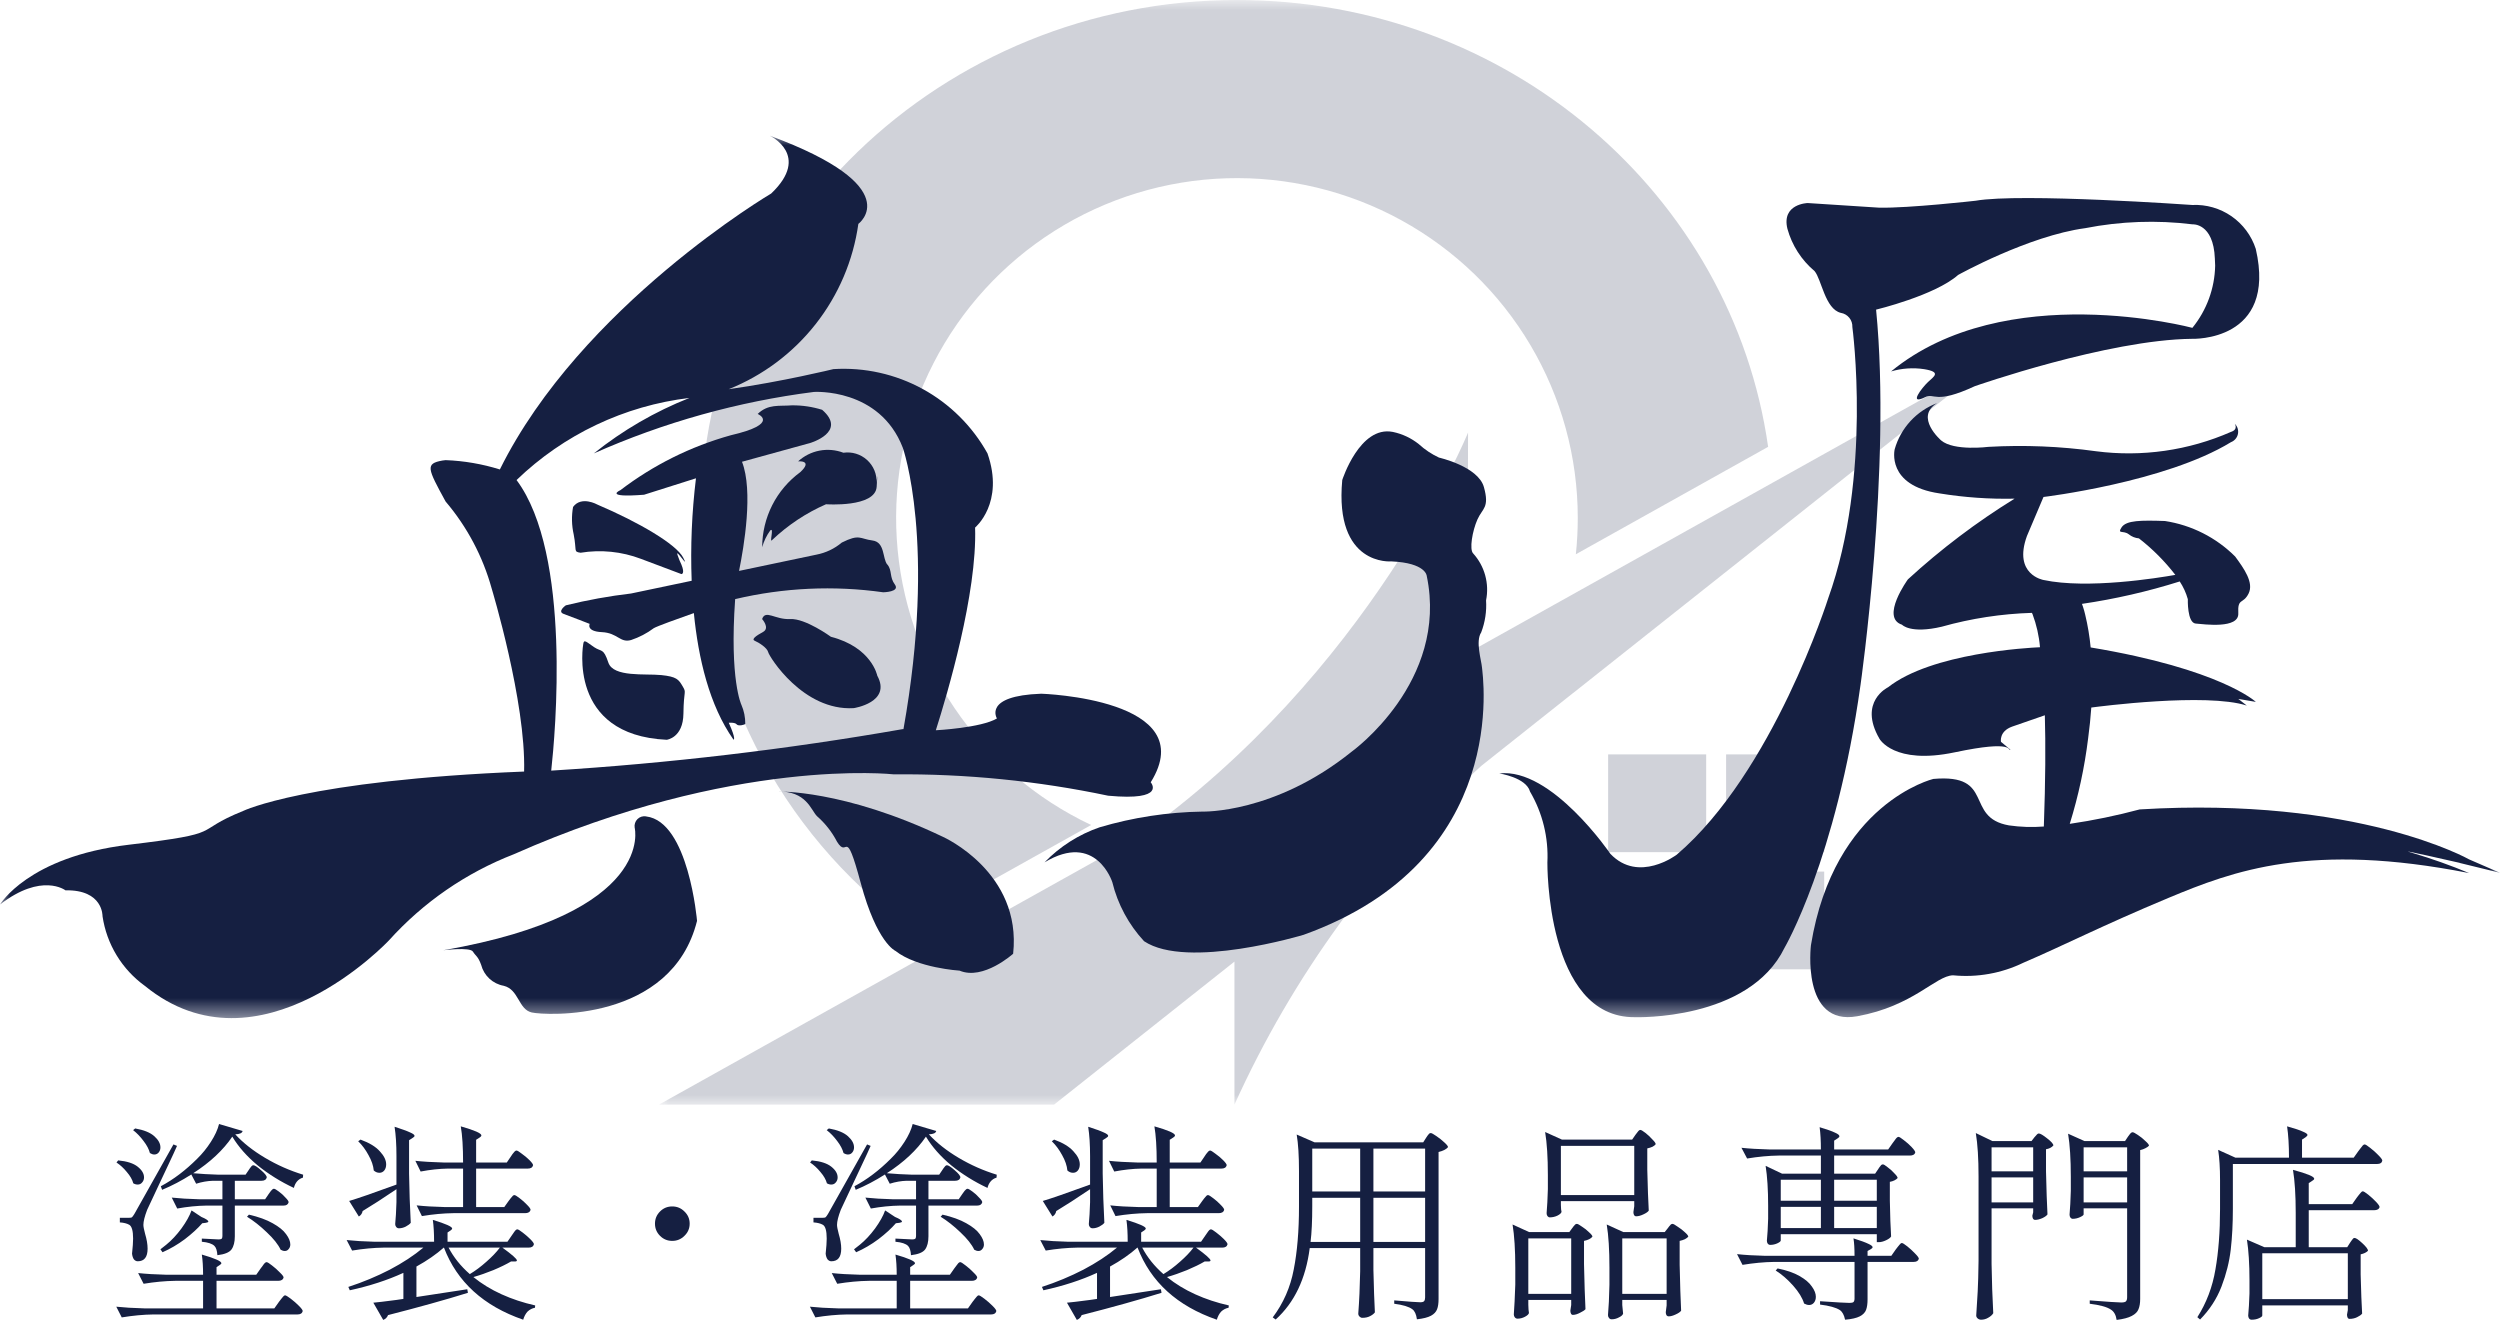
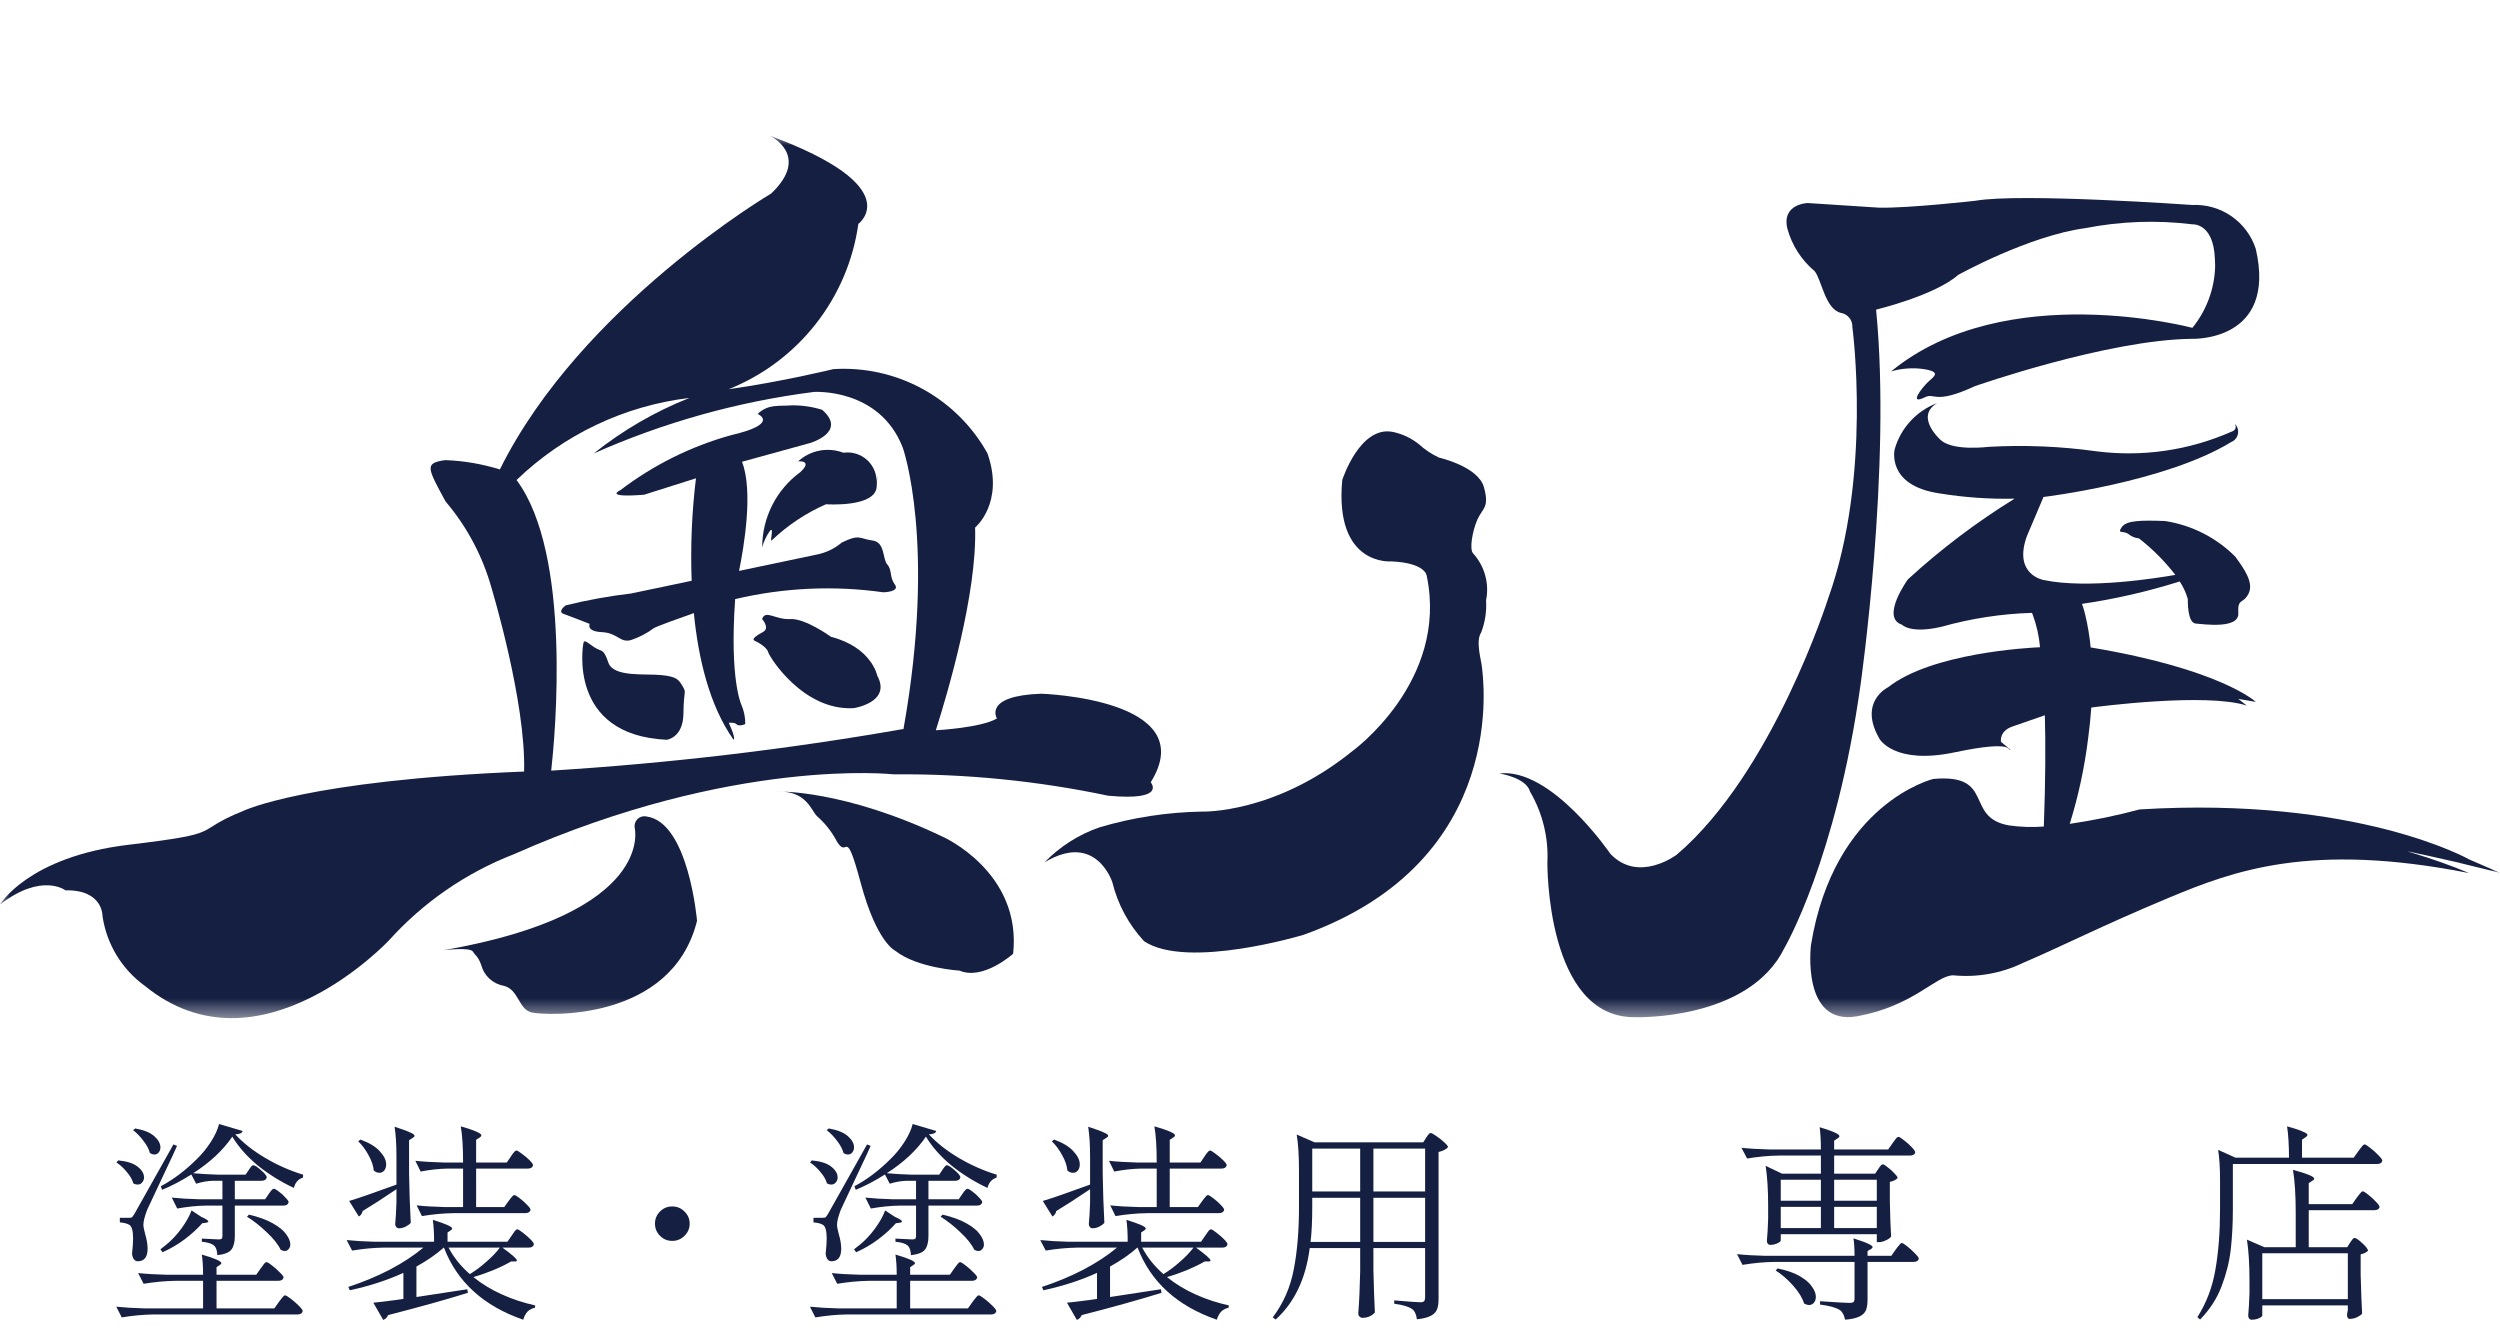
<svg xmlns="http://www.w3.org/2000/svg" width="129" height="69" viewBox="0 0 129 69" fill="none">
  <mask id="mask0_5_130" style="mask-type:luminance" maskUnits="userSpaceOnUse" x="34" y="0" width="69" height="57">
-     <path d="M102.939 0H34V57H102.939V0Z" fill="white" />
-   </mask>
+     </mask>
  <g mask="url(#mask0_5_130)">
    <path d="M46.872 47.837L56.303 42.57C53.458 41.228 51.026 39.148 49.262 36.55C47.497 33.951 46.465 30.927 46.273 27.795C46.08 24.663 46.735 21.536 48.168 18.742C49.601 15.948 51.76 13.589 54.42 11.91C57.079 10.232 60.142 9.295 63.289 9.199C66.435 9.104 69.55 9.851 72.308 11.365C75.065 12.878 77.365 15.101 78.967 17.803C80.569 20.505 81.413 23.585 81.413 26.723C81.413 27.35 81.38 27.977 81.314 28.6L91.235 23.057C89.386 10.035 77.826 -0 63.83 -0C48.546 -0 36.158 11.968 36.158 26.725C36.173 30.832 37.149 34.88 39.008 38.545C40.868 42.21 43.561 45.392 46.872 47.837Z" fill="#151F41" fill-opacity="0.2" />
    <path d="M88.039 38.927H82.98V43.971H88.039V38.927Z" fill="#151F41" fill-opacity="0.2" />
    <path d="M94.128 38.927H89.067V43.971H94.128V38.927Z" fill="#151F41" fill-opacity="0.2" />
    <path d="M88.039 44.974H82.98V50.017H88.039V44.974Z" fill="#151F41" fill-opacity="0.2" />
    <path d="M94.128 44.974H89.067V50.017H94.128V44.974Z" fill="#151F41" fill-opacity="0.2" />
    <path d="M81.172 35.762L102.941 18.499L75.729 33.697L75.751 22.321C75.751 22.321 70.706 34.757 58.621 43.251L34 57H54.389L63.698 49.618V57C66.701 50.36 71.041 44.406 76.448 39.508L81.166 35.764L81.171 35.762" fill="#151F41" fill-opacity="0.2" />
  </g>
  <mask id="mask1_5_130" style="mask-type:luminance" maskUnits="userSpaceOnUse" x="0" y="7" width="129" height="46">
    <path d="M129 7H0V52.535H129V7Z" fill="white" />
  </mask>
  <g mask="url(#mask1_5_130)">
    <path d="M74.245 23.61C74.245 23.61 76.272 24.066 76.57 25.135C76.868 26.204 76.496 26.221 76.236 26.803C75.976 27.386 75.804 28.363 76.021 28.563C76.312 28.887 76.523 29.273 76.637 29.692C76.752 30.112 76.767 30.552 76.681 30.978C76.717 31.541 76.631 32.106 76.429 32.633C76.126 33.092 76.44 34.066 76.47 34.438C76.5 34.809 77.998 44.384 67.263 48.237C67.263 48.237 61.255 50.051 59.034 48.566C58.238 47.707 57.674 46.659 57.396 45.522C57.396 45.522 56.559 42.888 53.898 44.498C54.691 43.678 55.667 43.057 56.746 42.687C58.468 42.178 60.252 41.906 62.048 41.878C62.048 41.878 65.766 41.996 69.753 38.781C69.753 38.781 74.76 35.183 73.62 29.717C73.62 29.717 73.588 29.046 71.793 28.968C71.793 28.968 68.848 29.233 69.26 24.77C69.26 24.77 70.16 21.949 71.87 22.287C72.36 22.389 72.82 22.605 73.211 22.918C73.519 23.2 73.869 23.433 74.247 23.609" fill="#151F41" />
    <path d="M53.721 35.796C50.709 35.903 51.442 37.072 51.442 37.072C50.627 37.56 48.298 37.681 48.298 37.681H48.289C48.881 35.822 50.426 30.614 50.315 27.222C50.315 27.222 51.848 25.953 50.953 23.393C50.174 21.992 49.014 20.84 47.608 20.07C46.201 19.301 44.605 18.946 43.005 19.046C43.005 19.046 40.369 19.693 37.6 20.083C39.368 19.376 40.918 18.215 42.093 16.717C43.268 15.219 44.026 13.438 44.291 11.553C44.291 11.553 46.882 9.649 39.719 7C39.719 7 41.867 8.011 39.794 9.985C39.794 9.985 29.978 15.774 25.793 24.224C24.886 23.941 23.945 23.779 22.995 23.743C22.939 23.747 22.885 23.754 22.83 23.763C21.934 23.926 22.056 24.163 22.992 25.876C24.103 27.183 24.914 28.716 25.371 30.369C25.371 30.369 27.143 36.218 27.044 39.812C15.801 40.263 12.55 41.843 12.55 41.843C9.798 42.954 11.803 42.972 6.627 43.591C1.45 44.21 0 46.674 0 46.674C2.158 45.006 3.378 45.941 3.378 45.941C5.331 45.902 5.29 47.274 5.29 47.274C5.395 47.99 5.643 48.678 6.019 49.296C6.395 49.914 6.891 50.451 7.478 50.874C13.372 55.683 20.073 48.52 20.073 48.52C21.844 46.557 24.05 45.035 26.515 44.078C37.888 39.037 46.111 39.956 46.111 39.956C49.829 39.922 53.54 40.292 57.179 41.058C60.231 41.344 59.377 40.367 59.377 40.367C62.063 36.053 53.721 35.795 53.721 35.795M28.443 39.761C28.647 37.924 29.512 28.598 26.654 24.77C29.087 22.423 32.22 20.935 35.576 20.533C33.798 21.236 32.135 22.201 30.642 23.396C34.253 21.792 38.079 20.723 41.999 20.224C41.999 20.224 45.389 20.001 46.584 23.102C46.584 23.102 48.335 28 46.619 37.622H46.584C40.582 38.672 34.526 39.387 28.444 39.764" fill="#151F41" />
    <path d="M45.785 29.134C45.525 28.81 45.675 27.973 45.016 27.888C44.357 27.804 44.36 27.535 43.437 27.996C43.059 28.314 42.606 28.529 42.121 28.621L38.135 29.459C38.391 28.2 38.876 25.332 38.287 23.827L41.812 22.856C41.812 22.856 43.737 22.288 42.423 21.146C41.917 20.988 41.39 20.91 40.86 20.916C40.193 20.969 39.64 20.834 39.096 21.36C39.096 21.36 40.285 21.862 37.71 22.459C35.647 23.033 33.712 23.995 32.009 25.295C32.009 25.295 31.09 25.694 33.234 25.528L35.912 24.68C35.698 26.434 35.624 28.202 35.69 29.968L32.566 30.624C31.432 30.757 30.306 30.961 29.197 31.235C29.197 31.235 28.737 31.552 29.087 31.679C29.438 31.806 30.427 32.192 30.427 32.192C30.427 32.192 30.233 32.579 31.056 32.618C31.879 32.656 31.996 33.192 32.566 33.025C32.986 32.885 33.381 32.679 33.736 32.413C33.9 32.314 34.945 31.937 35.803 31.635C36.032 33.957 36.599 36.399 37.849 38.166C37.849 38.166 38.01 38.189 37.604 37.294C37.604 37.294 37.93 37.268 38.011 37.376C38.093 37.484 38.436 37.402 38.456 37.349C38.459 37.013 38.391 36.68 38.258 36.372C38.258 36.372 37.638 35.104 37.934 30.914C40.436 30.323 43.026 30.203 45.572 30.562C45.572 30.562 46.461 30.551 46.174 30.16C45.886 29.77 46.048 29.449 45.788 29.124" fill="#151F41" />
-     <path d="M29.955 28.522C31.004 28.35 32.08 28.459 33.074 28.837L35.162 29.623C35.162 29.623 35.36 29.623 35.162 29.136C35.086 28.978 35.02 28.816 34.965 28.649C34.808 28.205 35.61 29.464 35.251 28.771C34.891 28.078 32.969 26.951 30.824 26.036C30.824 26.036 30 25.57 29.57 26.159C29.486 26.628 29.497 27.109 29.602 27.573C29.77 28.432 29.575 28.466 29.956 28.521" fill="#151F41" />
    <path d="M41.179 23.806C41.179 23.806 41.973 23.732 41.297 24.361C40.687 24.807 40.191 25.39 39.849 26.063C39.508 26.737 39.329 27.481 39.329 28.236C39.414 27.924 39.556 27.63 39.748 27.368C39.965 27.178 39.667 28.093 39.856 27.852C40.666 27.086 41.602 26.466 42.623 26.019C42.623 26.019 45.164 26.202 45.236 25.118C45.308 24.033 45.231 24.914 45.231 24.914C45.241 24.693 45.203 24.473 45.118 24.269C45.033 24.065 44.904 23.883 44.74 23.734C44.577 23.586 44.382 23.476 44.171 23.411C43.96 23.347 43.737 23.33 43.519 23.361C43.125 23.211 42.698 23.174 42.285 23.253C41.872 23.332 41.489 23.525 41.179 23.809" fill="#151F41" />
    <path d="M34.104 34.833C33.29 34.752 31.648 34.956 31.391 34.189C31.134 33.422 31.048 33.654 30.659 33.395C30.269 33.135 30.129 32.954 30.096 33.232C30.096 33.232 29.248 37.932 34.403 38.173C34.403 38.173 35.251 38.076 35.265 36.823C35.279 35.569 35.436 35.773 35.226 35.416C35.017 35.058 34.917 34.914 34.104 34.832" fill="#151F41" />
    <path d="M42.867 32.852C42.867 32.852 41.556 31.9 40.774 31.943C39.992 31.985 39.5 31.439 39.325 31.943C39.325 31.943 39.744 32.406 39.373 32.609C39.002 32.812 38.756 32.988 38.95 33.068C39.144 33.148 39.586 33.423 39.639 33.652C39.691 33.882 41.437 36.693 44.052 36.54C44.052 36.54 46.019 36.244 45.267 34.864C45.267 34.864 44.984 33.399 42.868 32.856" fill="#151F41" />
    <path d="M33.342 42.125C33.261 42.111 33.179 42.116 33.101 42.14C33.023 42.164 32.952 42.207 32.894 42.264C32.836 42.321 32.793 42.392 32.768 42.469C32.742 42.547 32.736 42.629 32.749 42.709C32.749 42.709 33.892 47.117 22.875 49.033C22.875 49.033 24.25 48.858 24.402 49.102C24.555 49.346 24.661 49.33 24.827 49.785C24.898 50.059 25.045 50.306 25.252 50.498C25.459 50.689 25.716 50.818 25.994 50.867C26.778 51.061 26.744 52.082 27.435 52.243C28.126 52.404 34.654 52.761 35.967 47.517C35.967 47.517 35.537 42.393 33.342 42.128" fill="#151F41" />
    <path d="M48.672 43.189C43.519 40.721 40.099 40.844 40.099 40.844C41.618 40.792 41.847 41.815 42.159 42.116C42.581 42.486 42.931 42.932 43.189 43.43C43.769 44.375 43.586 42.484 44.417 45.573C45.247 48.661 46.206 49.067 46.206 49.067C47.321 49.95 49.514 50.085 49.514 50.085C50.735 50.604 52.278 49.213 52.278 49.213C52.735 45.007 48.672 43.189 48.672 43.189Z" fill="#151F41" />
    <path d="M96.808 15.977C96.808 15.977 99.844 15.244 101.038 14.188C101.038 14.188 104.666 12.168 107.599 11.773C109.42 11.415 111.285 11.349 113.127 11.575C113.127 11.575 114.216 11.484 114.287 13.346C114.293 13.489 114.298 13.607 114.302 13.711C114.278 14.88 113.865 16.009 113.127 16.917C113.127 16.917 103.467 14.331 97.579 19.166C98.131 19.003 98.712 18.962 99.282 19.048C100.194 19.196 99.792 19.424 99.484 19.714C99.176 20.004 98.447 20.936 99.336 20.494C99.833 20.248 99.815 20.894 101.9 19.927C101.9 19.927 108.755 17.525 113.121 17.483C113.121 17.483 117.506 17.646 116.398 12.843C116.176 12.159 115.735 11.566 115.143 11.156C114.551 10.747 113.84 10.543 113.121 10.577C113.121 10.577 104.26 9.949 101.941 10.358C101.941 10.358 98.509 10.746 96.969 10.716L93.276 10.477C93.276 10.477 91.918 10.514 92.23 11.803C92.465 12.657 92.954 13.419 93.632 13.989C93.993 14.414 94.171 15.94 94.985 16.144C95.157 16.171 95.313 16.261 95.424 16.397C95.534 16.532 95.59 16.703 95.582 16.877C95.582 16.877 96.613 24.526 94.334 30.876C94.334 30.876 91.485 39.871 86.519 44.102C86.519 44.102 84.553 45.596 83.094 44.056C83.094 44.056 80.058 39.596 77.364 39.91C77.364 39.91 78.746 40.114 78.95 40.847C79.598 41.954 79.909 43.226 79.845 44.508C79.845 44.508 79.763 52.531 84.361 52.487C84.361 52.487 90.242 52.689 92.083 48.904C92.083 48.904 94.742 44.362 96.003 35.34C96.003 35.34 97.61 24.112 96.806 15.977M114.303 13.636C114.303 13.539 114.299 13.467 114.299 13.467C114.299 13.467 114.303 13.53 114.303 13.636Z" fill="#151F41" />
    <path d="M126.923 44.529L129 45.037L127.407 44.345C127.407 44.345 121.654 41.081 110.408 41.766C109.22 42.084 108.016 42.333 106.799 42.511C107.246 41.074 107.563 39.599 107.747 38.105C107.821 37.54 107.878 37.007 107.911 36.509C108.292 36.458 113.841 35.736 115.934 36.407L115.496 36.064L116.402 36.218C116.402 36.218 114.593 34.524 107.878 33.408C107.824 32.839 107.73 32.274 107.596 31.718C107.565 31.587 107.53 31.45 107.483 31.313C107.451 31.213 107.429 31.16 107.429 31.16C109.139 30.909 110.826 30.522 112.474 30.003C112.66 30.284 112.801 30.593 112.892 30.917C112.892 30.917 112.852 32.138 113.298 32.176C113.745 32.214 115.538 32.46 115.496 31.646C115.454 30.833 115.74 31.198 116.026 30.629C116.312 30.06 115.782 29.327 115.334 28.716C114.352 27.736 113.084 27.094 111.712 26.884C110.491 26.843 109.717 26.843 109.475 27.21C109.233 27.576 109.555 27.352 109.841 27.566C109.991 27.689 110.175 27.764 110.369 27.78C111.072 28.326 111.703 28.959 112.247 29.664C111.347 29.824 107.712 30.411 105.444 29.927C105.444 29.927 103.863 29.655 104.59 27.658L105.444 25.644C105.444 25.644 111.725 24.891 115.117 22.816C115.207 22.782 115.288 22.725 115.351 22.651C115.414 22.578 115.457 22.489 115.477 22.395C115.496 22.3 115.492 22.202 115.464 22.109C115.435 22.017 115.384 21.933 115.314 21.865C115.314 21.865 115.511 22.161 115.117 22.286C112.929 23.247 110.521 23.592 108.152 23.284C106.313 23.029 104.453 22.953 102.599 23.058C102.599 23.058 100.822 23.286 100.163 22.726C100.163 22.726 98.764 21.519 99.953 20.801C99.428 21 98.957 21.318 98.577 21.731C98.198 22.144 97.919 22.64 97.766 23.18C97.766 23.18 97.309 25.052 100.076 25.459C101.356 25.668 102.654 25.759 103.952 25.731C101.99 26.942 100.147 28.337 98.448 29.895C98.448 29.895 97.013 31.869 98.143 32.235C98.143 32.235 98.573 32.721 100.198 32.337C101.712 31.911 103.272 31.672 104.844 31.624C104.856 31.643 104.866 31.662 104.876 31.681C105.083 32.233 105.214 32.81 105.264 33.397C104.656 33.423 99.674 33.693 97.426 35.462C97.426 35.462 95.871 36.202 96.977 38.115C96.977 38.115 97.717 39.484 100.869 38.819C104.021 38.155 103.576 38.767 103.739 38.685L103.25 38.278C103.25 38.278 103.142 37.739 103.826 37.493L105.514 36.908C105.555 38.389 105.549 40.266 105.462 42.648C104.861 42.696 104.257 42.676 103.661 42.59C101.338 42.182 102.981 39.908 99.759 40.193C99.759 40.193 94.639 41.427 93.445 48.77C93.445 48.77 92.932 52.965 95.833 52.439C98.734 51.913 99.876 50.346 100.778 50.326C102.024 50.449 103.28 50.224 104.406 49.677C106.44 48.806 108.492 47.752 111.878 46.338C115.264 44.925 119.216 43.437 127.407 45.051C126.459 44.656 125.491 44.311 124.507 44.019C123.292 43.692 126.923 44.524 126.923 44.524" fill="#151F41" />
  </g>
  <path d="M121.691 59.399C121.712 59.37 121.748 59.323 121.799 59.258C121.85 59.186 121.889 59.135 121.918 59.106C121.955 59.07 121.987 59.052 122.016 59.052C122.059 59.052 122.157 59.114 122.309 59.236C122.461 59.352 122.602 59.479 122.732 59.616C122.862 59.746 122.927 59.837 122.927 59.887C122.905 60.003 122.819 60.061 122.667 60.061H115.216V62.382C115.216 63.141 115.18 63.839 115.107 64.475C115.035 65.104 114.876 65.74 114.63 66.384C114.384 67.02 114.016 67.588 113.524 68.087L113.383 67.967C113.853 67.23 114.164 66.409 114.316 65.505C114.475 64.601 114.554 63.564 114.554 62.392V60.885C114.554 60.27 114.522 59.753 114.457 59.334L115.346 59.735H118.112C118.112 59.099 118.079 58.56 118.014 58.119C118.404 58.228 118.676 58.318 118.827 58.391C118.986 58.456 119.066 58.513 119.066 58.564C119.066 58.593 119.033 58.633 118.968 58.683L118.784 58.803V59.735H121.452L121.691 59.399ZM121.268 64.117C121.289 64.088 121.315 64.052 121.344 64.008C121.372 63.965 121.398 63.933 121.419 63.911C121.441 63.889 121.466 63.878 121.495 63.878C121.568 63.878 121.701 63.969 121.897 64.15C122.092 64.33 122.19 64.46 122.19 64.54C122.103 64.627 121.976 64.688 121.81 64.724V65.766C121.832 66.64 121.857 67.313 121.886 67.783C121.835 67.848 121.748 67.909 121.626 67.967C121.51 68.025 121.38 68.054 121.235 68.054C121.192 68.054 121.159 68.032 121.137 67.989C121.116 67.945 121.105 67.895 121.105 67.837C121.105 67.837 121.119 67.757 121.148 67.598V67.36H116.734V67.88C116.734 67.924 116.676 67.971 116.561 68.021C116.452 68.072 116.326 68.097 116.181 68.097C116.13 68.097 116.087 68.076 116.051 68.032C116.022 67.989 116.007 67.938 116.007 67.88C116.036 67.577 116.058 67.197 116.073 66.742V66.058C116.073 65.227 116.029 64.529 115.942 63.965L116.843 64.356H118.459V62.588C118.459 61.677 118.412 60.936 118.318 60.364C119.048 60.56 119.413 60.711 119.413 60.82C119.413 60.856 119.38 60.892 119.315 60.928L119.131 61.048V62.132H121.376L121.604 61.807C121.64 61.764 121.676 61.717 121.712 61.666C121.748 61.615 121.785 61.572 121.821 61.536C121.857 61.492 121.889 61.471 121.918 61.471C121.962 61.471 122.056 61.529 122.2 61.644C122.345 61.76 122.479 61.883 122.602 62.013C122.725 62.143 122.786 62.233 122.786 62.284C122.757 62.392 122.663 62.447 122.504 62.447H119.131V64.356H121.116L121.268 64.117ZM121.148 67.034V64.67H116.734V67.034H121.148Z" fill="#151F41" />
-   <path d="M107.515 62.664C107.515 62.7 107.454 62.747 107.331 62.805C107.208 62.862 107.082 62.891 106.951 62.891C106.908 62.891 106.868 62.87 106.832 62.826C106.803 62.783 106.789 62.732 106.789 62.675C106.818 62.356 106.839 61.948 106.854 61.449V60.722C106.854 59.811 106.807 59.07 106.713 58.499L107.559 58.879H109.652L109.804 58.651C109.825 58.629 109.858 58.586 109.901 58.521C109.952 58.456 109.999 58.423 110.042 58.423C110.086 58.423 110.176 58.47 110.314 58.564C110.458 58.658 110.588 58.763 110.704 58.879C110.827 58.987 110.888 59.066 110.888 59.117C110.852 59.16 110.791 59.204 110.704 59.247C110.624 59.291 110.534 59.323 110.433 59.345V67.024C110.433 67.24 110.404 67.418 110.346 67.555C110.295 67.692 110.18 67.808 109.999 67.902C109.825 67.996 109.565 68.065 109.218 68.108C109.182 67.855 109.084 67.678 108.925 67.577C108.723 67.439 108.358 67.338 107.83 67.273V67.1C108.748 67.172 109.29 67.208 109.457 67.208C109.572 67.208 109.652 67.19 109.695 67.154C109.739 67.11 109.76 67.038 109.76 66.937V62.349H107.515V62.664ZM102.765 65.212C102.779 66.109 102.808 66.959 102.852 67.761C102.801 67.848 102.718 67.924 102.602 67.989C102.487 68.061 102.36 68.097 102.223 68.097C102.158 68.097 102.1 68.076 102.049 68.032C101.999 67.989 101.973 67.938 101.973 67.88C102.002 67.454 102.027 67.042 102.049 66.644C102.071 66.239 102.085 65.711 102.093 65.061V60.69C102.093 59.779 102.046 59.038 101.952 58.466L102.808 58.879H104.826L104.977 58.683C104.999 58.662 105.032 58.626 105.075 58.575C105.118 58.517 105.162 58.488 105.205 58.488C105.278 58.488 105.419 58.571 105.628 58.737C105.845 58.904 105.954 59.027 105.954 59.106C105.867 59.208 105.74 59.273 105.574 59.301V60.44C105.596 61.395 105.621 62.136 105.65 62.664C105.607 62.729 105.516 62.794 105.379 62.859C105.241 62.917 105.118 62.946 105.01 62.946C104.967 62.946 104.93 62.924 104.902 62.881C104.88 62.837 104.869 62.787 104.869 62.729C104.869 62.729 104.883 62.671 104.912 62.555V62.349H102.765V65.212ZM104.912 60.44V59.204H102.765V60.44H104.912ZM109.76 60.44V59.204H107.515V60.44H109.76ZM102.765 60.755V62.045H104.912V60.755H102.765ZM107.515 60.755V62.045H109.76V60.755H107.515Z" fill="#151F41" />
  <path d="M96.919 60.321C96.934 60.299 96.955 60.267 96.984 60.223C97.02 60.173 97.049 60.137 97.071 60.115C97.1 60.093 97.129 60.082 97.158 60.082C97.201 60.082 97.284 60.133 97.407 60.234C97.537 60.328 97.653 60.433 97.754 60.549C97.863 60.657 97.917 60.737 97.917 60.787C97.881 60.831 97.827 60.87 97.754 60.907C97.682 60.943 97.602 60.968 97.516 60.983V61.948C97.53 62.736 97.552 63.354 97.581 63.802C97.545 63.867 97.458 63.933 97.32 63.998C97.183 64.063 97.06 64.095 96.952 64.095H96.843V63.683H91.887V64.008C91.887 64.052 91.825 64.103 91.702 64.16C91.587 64.211 91.467 64.236 91.344 64.236C91.294 64.236 91.251 64.215 91.214 64.171C91.185 64.128 91.171 64.077 91.171 64.019C91.2 63.73 91.222 63.354 91.236 62.891V62.219C91.236 61.395 91.193 60.708 91.106 60.158L91.952 60.56H93.958V59.627H91.778C91.265 59.634 90.723 59.685 90.151 59.779L89.859 59.226C90.256 59.269 90.737 59.298 91.301 59.312H93.958C93.958 58.871 93.937 58.488 93.893 58.163C94.276 58.278 94.54 58.372 94.685 58.445C94.837 58.51 94.913 58.571 94.913 58.629C94.913 58.665 94.884 58.701 94.826 58.737L94.642 58.857V59.312H97.429L97.657 58.987C97.678 58.958 97.711 58.915 97.754 58.857C97.798 58.792 97.834 58.745 97.863 58.716C97.899 58.68 97.931 58.662 97.96 58.662C98.004 58.662 98.098 58.719 98.242 58.835C98.387 58.944 98.521 59.063 98.644 59.193C98.766 59.323 98.828 59.414 98.828 59.464C98.799 59.573 98.705 59.627 98.546 59.627H94.642V60.56H96.757L96.919 60.321ZM93.958 61.959V60.874H91.887V61.959H93.958ZM96.843 61.959V60.874H94.642V61.959H96.843ZM93.958 62.273H91.887V63.369H93.958V62.273ZM94.642 62.273V63.369H96.843V62.273H94.642ZM97.819 64.475C97.856 64.431 97.892 64.385 97.928 64.334C97.964 64.283 98 64.24 98.036 64.204C98.072 64.16 98.105 64.139 98.134 64.139C98.177 64.139 98.271 64.197 98.416 64.312C98.561 64.428 98.694 64.551 98.817 64.681C98.947 64.811 99.012 64.901 99.012 64.952C98.983 65.061 98.893 65.115 98.741 65.115H96.366V67.045C96.366 67.269 96.341 67.45 96.29 67.588C96.24 67.725 96.131 67.837 95.965 67.924C95.798 68.01 95.545 68.068 95.206 68.097C95.155 67.852 95.064 67.685 94.934 67.598C94.732 67.468 94.392 67.374 93.915 67.316V67.143C94.768 67.201 95.274 67.23 95.433 67.23C95.534 67.23 95.603 67.215 95.639 67.186C95.675 67.15 95.694 67.089 95.694 67.002V65.115H91.54C91.026 65.122 90.484 65.173 89.913 65.267L89.631 64.713C90.028 64.757 90.509 64.786 91.073 64.8H95.694C95.694 64.417 95.675 64.117 95.639 63.9C96.008 64.016 96.265 64.11 96.409 64.182C96.554 64.247 96.626 64.305 96.626 64.356C96.626 64.385 96.597 64.417 96.54 64.453L96.366 64.551V64.8H97.592L97.819 64.475ZM91.724 65.451C92.187 65.545 92.563 65.675 92.852 65.841C93.148 66.008 93.362 66.189 93.492 66.384C93.629 66.572 93.698 66.749 93.698 66.915C93.698 67.038 93.665 67.139 93.6 67.219C93.535 67.298 93.452 67.338 93.351 67.338C93.271 67.338 93.185 67.313 93.091 67.262C93.004 66.973 92.816 66.666 92.527 66.34C92.237 66.015 91.937 65.755 91.626 65.559L91.724 65.451Z" fill="#151F41" />
-   <path d="M84.392 58.553C84.414 58.524 84.45 58.477 84.501 58.412C84.552 58.34 84.599 58.304 84.642 58.304C84.685 58.304 84.772 58.354 84.902 58.456C85.032 58.557 85.152 58.669 85.26 58.792C85.376 58.907 85.434 58.991 85.434 59.041C85.405 59.085 85.35 59.128 85.271 59.171C85.191 59.208 85.101 59.236 85 59.258V60.353C85.022 61.272 85.047 61.977 85.076 62.468C85.032 62.533 84.938 62.599 84.794 62.664C84.656 62.729 84.533 62.761 84.425 62.761C84.382 62.761 84.345 62.74 84.317 62.696C84.295 62.653 84.284 62.602 84.284 62.544C84.284 62.544 84.298 62.443 84.327 62.241V61.98H80.542V62.186C80.549 62.266 80.553 62.338 80.553 62.403C80.56 62.461 80.567 62.505 80.575 62.533C80.56 62.599 80.488 62.664 80.358 62.729C80.235 62.787 80.105 62.816 79.967 62.816C79.924 62.816 79.884 62.794 79.848 62.75C79.819 62.707 79.805 62.656 79.805 62.599C79.834 62.266 79.855 61.854 79.87 61.362V60.636C79.87 59.724 79.823 58.983 79.729 58.412L80.596 58.803H84.219L84.392 58.553ZM84.327 61.666V59.128H80.542V61.666H84.327ZM78.861 67.327C78.868 67.421 78.872 67.504 78.872 67.577C78.879 67.656 78.886 67.714 78.894 67.75C78.879 67.815 78.811 67.88 78.688 67.945C78.565 68.01 78.438 68.043 78.308 68.043C78.25 68.043 78.203 68.021 78.167 67.978C78.131 67.935 78.113 67.884 78.113 67.826C78.142 67.443 78.167 66.93 78.189 66.286V65.408C78.189 64.497 78.142 63.755 78.048 63.184L78.904 63.575H80.976L81.128 63.369C81.142 63.347 81.164 63.318 81.193 63.282C81.229 63.239 81.258 63.206 81.28 63.184C81.309 63.163 81.338 63.152 81.367 63.152C81.41 63.152 81.497 63.199 81.627 63.293C81.764 63.379 81.887 63.477 81.996 63.586C82.111 63.687 82.169 63.763 82.169 63.813C82.09 63.914 81.945 63.987 81.735 64.03V65.223C81.757 66.228 81.782 67.005 81.811 67.555C81.76 67.613 81.666 67.674 81.529 67.739C81.392 67.812 81.269 67.848 81.16 67.848C81.117 67.848 81.085 67.826 81.063 67.783C81.041 67.739 81.03 67.689 81.03 67.631C81.03 67.617 81.045 67.519 81.074 67.338V67.078H78.861V67.327ZM83.709 67.338C83.731 67.606 83.745 67.754 83.752 67.783C83.731 67.855 83.659 67.92 83.536 67.978C83.42 68.043 83.293 68.076 83.156 68.076C83.105 68.076 83.062 68.054 83.026 68.01C82.99 67.967 82.972 67.916 82.972 67.859C83.008 67.468 83.033 66.948 83.047 66.297V65.408C83.047 64.497 83.001 63.755 82.907 63.184L83.763 63.575H85.9L86.063 63.369C86.077 63.347 86.099 63.318 86.128 63.282C86.164 63.239 86.193 63.206 86.215 63.184C86.243 63.163 86.272 63.152 86.301 63.152C86.345 63.152 86.431 63.199 86.561 63.293C86.699 63.379 86.826 63.477 86.941 63.586C87.057 63.687 87.115 63.763 87.115 63.813C87.079 63.857 87.021 63.9 86.941 63.943C86.862 63.98 86.771 64.008 86.67 64.03V65.256C86.692 66.282 86.717 67.074 86.746 67.631C86.703 67.696 86.609 67.761 86.464 67.826C86.327 67.891 86.207 67.924 86.106 67.924C86.055 67.924 86.016 67.902 85.987 67.859C85.965 67.815 85.954 67.765 85.954 67.707C85.954 67.707 85.969 67.591 85.998 67.36V67.078H83.709V67.338ZM78.861 63.9V66.763H81.074V63.9H78.861ZM83.709 63.9V66.763H85.998V63.9H83.709Z" fill="#151F41" />
  <path d="M67.582 64.399C67.379 65.982 66.793 67.212 65.825 68.087L65.673 67.978C66.222 67.248 66.584 66.424 66.757 65.505C66.938 64.587 67.028 63.506 67.028 62.262V60.429C67.028 59.641 66.989 59.012 66.909 58.542L67.831 58.944H73.438L73.59 58.705C73.605 58.683 73.626 58.651 73.655 58.607C73.691 58.557 73.72 58.521 73.742 58.499C73.771 58.477 73.8 58.466 73.829 58.466C73.872 58.466 73.966 58.517 74.111 58.618C74.263 58.719 74.4 58.828 74.523 58.944C74.653 59.059 74.718 59.142 74.718 59.193C74.631 59.301 74.469 59.385 74.23 59.443V67.024C74.23 67.248 74.205 67.425 74.154 67.555C74.103 67.692 73.999 67.805 73.84 67.891C73.68 67.978 73.438 68.04 73.113 68.076C73.077 67.815 72.997 67.642 72.874 67.555C72.701 67.425 72.39 67.331 71.942 67.273V67.1C72.694 67.165 73.142 67.197 73.286 67.197C73.38 67.197 73.445 67.179 73.482 67.143C73.518 67.1 73.536 67.034 73.536 66.948V64.399H70.868V65.527C70.89 66.467 70.915 67.197 70.944 67.718C70.893 67.79 70.81 67.855 70.694 67.913C70.586 67.971 70.452 68 70.293 68C70.242 68 70.195 67.978 70.152 67.935C70.109 67.891 70.087 67.841 70.087 67.783C70.138 67.118 70.17 66.391 70.185 65.603V64.399H67.582ZM70.185 61.481V59.269H67.712V61.481H70.185ZM73.536 61.481V59.269H70.868V61.481H73.536ZM67.712 62.252C67.712 62.996 67.683 63.607 67.625 64.084H70.185V61.807H67.712V62.252ZM70.868 61.807V64.084H73.536V61.807H70.868Z" fill="#151F41" />
  <path d="M58.905 60.299C58.457 60.306 57.987 60.357 57.495 60.451L57.224 59.898C57.622 59.941 58.102 59.97 58.666 59.985H59.686C59.686 59.197 59.646 58.575 59.567 58.119C60.275 58.322 60.63 58.477 60.63 58.586C60.63 58.622 60.601 58.658 60.543 58.694L60.358 58.813V59.985H61.942L62.148 59.681C62.177 59.645 62.206 59.602 62.235 59.551C62.271 59.5 62.307 59.457 62.343 59.421C62.379 59.385 62.412 59.367 62.441 59.367C62.484 59.367 62.575 59.421 62.712 59.529C62.857 59.63 62.99 59.743 63.113 59.865C63.236 59.988 63.298 60.075 63.298 60.126C63.269 60.242 63.178 60.299 63.026 60.299H60.358V62.284H61.812L62.029 61.98C62.05 61.952 62.083 61.908 62.126 61.85C62.177 61.785 62.217 61.738 62.246 61.709C62.275 61.68 62.303 61.666 62.332 61.666C62.376 61.666 62.466 61.72 62.603 61.828C62.741 61.93 62.867 62.042 62.983 62.165C63.106 62.288 63.167 62.374 63.167 62.425C63.139 62.541 63.045 62.599 62.886 62.599H59.187C58.674 62.606 58.132 62.656 57.56 62.75L57.289 62.197C57.687 62.241 58.168 62.27 58.732 62.284H59.686V60.299H58.905ZM54.502 62.49C54.48 62.613 54.415 62.707 54.307 62.772L53.808 61.969C54.227 61.847 55.041 61.565 56.248 61.124V59.659C56.248 59.059 56.215 58.553 56.15 58.141C56.533 58.264 56.801 58.361 56.953 58.434C57.105 58.499 57.181 58.557 57.181 58.607C57.181 58.644 57.148 58.68 57.083 58.716L56.899 58.835V60.549C56.913 61.445 56.942 62.295 56.985 63.097C56.935 63.163 56.848 63.228 56.725 63.293C56.609 63.35 56.494 63.38 56.378 63.38C56.32 63.38 56.273 63.358 56.237 63.314C56.201 63.271 56.183 63.22 56.183 63.163C56.212 62.873 56.233 62.497 56.248 62.035V61.362C55.554 61.832 54.972 62.208 54.502 62.49ZM55.077 60.397C55.055 60.151 54.965 59.887 54.806 59.605C54.654 59.323 54.477 59.085 54.274 58.889L54.393 58.803C54.849 58.969 55.181 59.171 55.391 59.41C55.608 59.641 55.717 59.865 55.717 60.082C55.717 60.212 55.684 60.317 55.619 60.397C55.554 60.476 55.471 60.516 55.369 60.516C55.261 60.516 55.163 60.476 55.077 60.397ZM60.217 65.896C60.644 66.243 61.129 66.539 61.671 66.785C62.213 67.031 62.791 67.222 63.406 67.36L63.395 67.479C63.251 67.508 63.124 67.573 63.016 67.674C62.914 67.783 62.839 67.924 62.788 68.097C60.742 67.389 59.379 66.149 58.699 64.377H58.688C58.298 64.724 57.828 65.05 57.278 65.353V66.926L59.903 66.525L59.935 66.709C58.771 67.071 57.398 67.454 55.814 67.859C55.771 67.974 55.688 68.058 55.565 68.108L55.055 67.219C55.243 67.204 55.637 67.157 56.237 67.078L56.606 67.024V65.679C55.789 66.055 54.867 66.355 53.84 66.579L53.764 66.405C54.516 66.16 55.228 65.863 55.901 65.516C56.573 65.162 57.152 64.782 57.636 64.377H55.586C55.073 64.385 54.531 64.435 53.959 64.529L53.678 63.987C54.075 64.03 54.556 64.059 55.12 64.074H58.189C58.189 63.633 58.168 63.257 58.124 62.946C58.789 63.148 59.122 63.296 59.122 63.39C59.122 63.419 59.097 63.452 59.046 63.488L58.883 63.596V64.074H61.974L62.191 63.759C62.22 63.723 62.253 63.676 62.289 63.618C62.332 63.553 62.368 63.506 62.397 63.477C62.426 63.448 62.455 63.434 62.484 63.434C62.528 63.434 62.618 63.488 62.755 63.596C62.9 63.705 63.034 63.821 63.157 63.943C63.279 64.066 63.341 64.153 63.341 64.204C63.312 64.319 63.222 64.377 63.07 64.377H61.714C62.213 64.739 62.462 64.959 62.462 65.039C62.462 65.075 62.426 65.093 62.354 65.093H62.159C61.913 65.238 61.609 65.386 61.248 65.538C60.894 65.682 60.55 65.802 60.217 65.896ZM58.938 64.377C59.198 64.876 59.563 65.332 60.033 65.744C60.322 65.57 60.608 65.357 60.89 65.104C61.179 64.851 61.41 64.609 61.584 64.377H58.938Z" fill="#151F41" />
  <path d="M47.929 58.531C48.334 58.972 48.848 59.377 49.469 59.746C50.091 60.115 50.745 60.404 51.432 60.614L51.422 60.766C51.299 60.802 51.197 60.867 51.118 60.961C51.038 61.055 50.984 61.167 50.955 61.297C50.276 60.979 49.654 60.592 49.09 60.137C48.533 59.674 48.096 59.179 47.778 58.651C47.307 59.345 46.635 59.974 45.76 60.538C46.151 60.574 46.588 60.599 47.072 60.614H48.461L48.623 60.375C48.638 60.353 48.66 60.321 48.688 60.278C48.725 60.227 48.754 60.191 48.775 60.169C48.804 60.14 48.833 60.126 48.862 60.126C48.934 60.126 49.068 60.212 49.263 60.386C49.459 60.552 49.556 60.675 49.556 60.755C49.527 60.87 49.437 60.928 49.285 60.928H47.908V61.883H49.469L49.654 61.612C49.683 61.575 49.722 61.521 49.773 61.449C49.831 61.377 49.882 61.34 49.925 61.34C49.968 61.34 50.051 61.388 50.174 61.481C50.304 61.575 50.42 61.68 50.521 61.796C50.63 61.904 50.684 61.984 50.684 62.035C50.655 62.15 50.568 62.208 50.424 62.208H47.908V63.792C47.908 64.088 47.85 64.316 47.734 64.475C47.618 64.627 47.376 64.724 47.007 64.768C46.993 64.536 46.942 64.377 46.856 64.29C46.74 64.175 46.523 64.103 46.205 64.074V63.911L47.072 63.954C47.145 63.954 47.195 63.943 47.224 63.922C47.253 63.893 47.268 63.846 47.268 63.781V62.208H46.454C45.963 62.215 45.456 62.266 44.936 62.36L44.654 61.796C45.052 61.839 45.532 61.868 46.096 61.883H47.268V60.928H46.78C46.498 60.936 46.208 60.986 45.912 61.08L45.663 60.603C45.164 60.921 44.661 61.185 44.155 61.395L44.09 61.21C44.741 60.863 45.366 60.39 45.966 59.789C46.227 59.536 46.462 59.247 46.671 58.922C46.881 58.596 47.022 58.289 47.094 58L48.309 58.358C48.287 58.466 48.161 58.524 47.929 58.531ZM43.526 59.497C43.475 59.301 43.367 59.095 43.201 58.879C43.034 58.654 42.853 58.466 42.658 58.315L42.767 58.228C43.215 58.307 43.544 58.441 43.754 58.629C43.963 58.817 44.068 59.009 44.068 59.204C44.068 59.305 44.039 59.392 43.981 59.464C43.924 59.536 43.848 59.573 43.754 59.573C43.681 59.573 43.605 59.547 43.526 59.497ZM42.463 62.837C42.528 62.837 42.572 62.83 42.593 62.816C42.622 62.794 42.666 62.736 42.723 62.642L44.741 59.052L44.925 59.128C44.831 59.345 44.683 59.667 44.48 60.093C44.285 60.513 44.137 60.827 44.036 61.037C43.638 61.876 43.421 62.338 43.385 62.425C43.255 62.765 43.19 63.025 43.19 63.206C43.19 63.293 43.219 63.444 43.276 63.661C43.363 63.951 43.407 64.207 43.407 64.431C43.407 64.865 43.237 65.082 42.897 65.082C42.825 65.082 42.76 65.05 42.702 64.985C42.651 64.912 42.618 64.815 42.604 64.692C42.64 64.352 42.658 64.092 42.658 63.911C42.658 63.506 42.59 63.267 42.452 63.195C42.337 63.13 42.178 63.09 41.975 63.076V62.837H42.463ZM42.669 61.059C42.618 60.87 42.507 60.675 42.333 60.473C42.167 60.27 41.989 60.108 41.801 59.985L41.888 59.876C42.344 59.92 42.68 60.028 42.897 60.202C43.114 60.375 43.222 60.56 43.222 60.755C43.222 60.856 43.19 60.943 43.125 61.015C43.067 61.087 42.991 61.123 42.897 61.123C42.817 61.123 42.742 61.102 42.669 61.059ZM46.227 63.119C45.995 63.387 45.695 63.661 45.326 63.943C44.958 64.218 44.574 64.442 44.177 64.616L44.068 64.464C44.256 64.319 44.358 64.24 44.372 64.225C44.647 64.001 44.907 63.723 45.153 63.39C45.399 63.05 45.572 62.74 45.673 62.458L46.183 62.794C46.422 62.895 46.541 62.974 46.541 63.032C46.541 63.061 46.498 63.083 46.411 63.097L46.227 63.119ZM50.272 64.486C50.142 64.211 49.903 63.911 49.556 63.586C49.216 63.26 48.877 62.993 48.537 62.783L48.634 62.675C49.133 62.79 49.542 62.938 49.86 63.119C50.185 63.3 50.417 63.488 50.554 63.683C50.699 63.878 50.771 64.055 50.771 64.215C50.771 64.309 50.742 64.388 50.684 64.453C50.633 64.518 50.568 64.551 50.489 64.551C50.417 64.551 50.344 64.529 50.272 64.486ZM50.5 66.839C50.543 66.839 50.641 66.897 50.792 67.013C50.944 67.128 51.085 67.251 51.215 67.382C51.346 67.512 51.411 67.602 51.411 67.653C51.382 67.768 51.291 67.826 51.14 67.826H43.7C43.186 67.833 42.644 67.884 42.073 67.978L41.791 67.425C42.188 67.468 42.669 67.497 43.233 67.512H46.27V66.091H44.827C44.314 66.098 43.772 66.149 43.201 66.243L42.919 65.69C43.316 65.733 43.797 65.762 44.361 65.776H46.27C46.27 65.371 46.248 65.024 46.205 64.735C46.877 64.93 47.214 65.079 47.214 65.18C47.214 65.209 47.185 65.241 47.127 65.277L46.964 65.386V65.776H49.014L49.242 65.451C49.263 65.422 49.296 65.379 49.339 65.321C49.383 65.256 49.419 65.209 49.448 65.18C49.484 65.144 49.516 65.126 49.545 65.126C49.589 65.126 49.683 65.183 49.827 65.299C49.972 65.408 50.106 65.527 50.229 65.657C50.359 65.78 50.424 65.867 50.424 65.917C50.395 66.033 50.301 66.091 50.142 66.091H46.964V67.512H49.947L50.185 67.175C50.221 67.132 50.258 67.085 50.294 67.034C50.33 66.984 50.366 66.94 50.402 66.904C50.438 66.861 50.471 66.839 50.5 66.839Z" fill="#151F41" />
  <path d="M34.687 64.03C34.441 64.03 34.231 63.943 34.058 63.77C33.884 63.596 33.797 63.387 33.797 63.141C33.797 62.895 33.884 62.685 34.058 62.512C34.231 62.338 34.441 62.252 34.687 62.252C34.933 62.252 35.142 62.338 35.316 62.512C35.497 62.685 35.587 62.895 35.587 63.141C35.587 63.387 35.497 63.596 35.316 63.77C35.142 63.943 34.933 64.03 34.687 64.03Z" fill="#151F41" />
  <path d="M23.114 60.299C22.666 60.306 22.196 60.357 21.704 60.451L21.433 59.898C21.831 59.941 22.312 59.97 22.876 59.985H23.895C23.895 59.197 23.856 58.575 23.776 58.119C24.485 58.322 24.839 58.477 24.839 58.586C24.839 58.622 24.81 58.658 24.752 58.694L24.568 58.813V59.985H26.151L26.357 59.681C26.386 59.645 26.415 59.602 26.444 59.551C26.48 59.5 26.516 59.457 26.552 59.421C26.589 59.385 26.621 59.367 26.65 59.367C26.694 59.367 26.784 59.421 26.921 59.529C27.066 59.63 27.2 59.743 27.323 59.865C27.445 59.988 27.507 60.075 27.507 60.126C27.478 60.242 27.388 60.299 27.236 60.299H24.568V62.284H26.021L26.238 61.98C26.26 61.952 26.292 61.908 26.336 61.85C26.386 61.785 26.426 61.738 26.455 61.709C26.484 61.68 26.513 61.666 26.542 61.666C26.585 61.666 26.675 61.72 26.813 61.828C26.95 61.93 27.077 62.042 27.192 62.165C27.315 62.288 27.377 62.374 27.377 62.425C27.348 62.541 27.254 62.599 27.095 62.599H23.396C22.883 62.606 22.341 62.656 21.77 62.75L21.498 62.197C21.896 62.241 22.377 62.27 22.941 62.284H23.895V60.299H23.114ZM18.711 62.49C18.689 62.613 18.624 62.707 18.516 62.772L18.017 61.969C18.436 61.847 19.25 61.565 20.457 61.124V59.659C20.457 59.059 20.425 58.553 20.36 58.141C20.743 58.264 21.01 58.361 21.162 58.434C21.314 58.499 21.39 58.557 21.39 58.607C21.39 58.644 21.358 58.68 21.292 58.716L21.108 58.835V60.549C21.122 61.445 21.151 62.295 21.195 63.097C21.144 63.163 21.057 63.228 20.934 63.293C20.819 63.35 20.703 63.38 20.587 63.38C20.53 63.38 20.483 63.358 20.446 63.314C20.41 63.271 20.392 63.22 20.392 63.163C20.421 62.873 20.443 62.497 20.457 62.035V61.362C19.763 61.832 19.181 62.208 18.711 62.49ZM19.286 60.397C19.264 60.151 19.174 59.887 19.015 59.605C18.863 59.323 18.686 59.085 18.483 58.889L18.603 58.803C19.058 58.969 19.391 59.171 19.601 59.41C19.817 59.641 19.926 59.865 19.926 60.082C19.926 60.212 19.893 60.317 19.828 60.397C19.763 60.476 19.68 60.516 19.579 60.516C19.47 60.516 19.373 60.476 19.286 60.397ZM24.427 65.896C24.853 66.243 25.338 66.539 25.88 66.785C26.422 67.031 27.001 67.222 27.615 67.36L27.605 67.479C27.46 67.508 27.333 67.573 27.225 67.674C27.124 67.783 27.048 67.924 26.997 68.097C24.951 67.389 23.588 66.149 22.908 64.377H22.898C22.507 64.724 22.037 65.05 21.488 65.353V66.926L24.112 66.525L24.145 66.709C22.981 67.071 21.607 67.454 20.023 67.859C19.98 67.974 19.897 68.058 19.774 68.108L19.264 67.219C19.452 67.204 19.846 67.157 20.446 67.078L20.815 67.024V65.679C19.998 66.055 19.076 66.355 18.049 66.579L17.974 66.405C18.726 66.16 19.438 65.863 20.11 65.516C20.783 65.162 21.361 64.782 21.846 64.377H19.796C19.282 64.385 18.74 64.435 18.169 64.529L17.887 63.987C18.285 64.03 18.765 64.059 19.329 64.074H22.399C22.399 63.633 22.377 63.257 22.334 62.946C22.999 63.148 23.331 63.296 23.331 63.39C23.331 63.419 23.306 63.452 23.255 63.488L23.093 63.596V64.074H26.184L26.401 63.759C26.43 63.723 26.462 63.676 26.498 63.618C26.542 63.553 26.578 63.506 26.607 63.477C26.636 63.448 26.665 63.434 26.694 63.434C26.737 63.434 26.827 63.488 26.965 63.596C27.109 63.705 27.243 63.821 27.366 63.943C27.489 64.066 27.55 64.153 27.55 64.204C27.521 64.319 27.431 64.377 27.279 64.377H25.924C26.422 64.739 26.672 64.959 26.672 65.039C26.672 65.075 26.636 65.093 26.563 65.093H26.368C26.122 65.238 25.819 65.386 25.457 65.538C25.103 65.682 24.759 65.802 24.427 65.896ZM23.147 64.377C23.407 64.876 23.772 65.332 24.242 65.744C24.532 65.57 24.817 65.357 25.099 65.104C25.388 64.851 25.62 64.609 25.793 64.377H23.147Z" fill="#151F41" />
  <path d="M12.139 58.531C12.543 58.972 13.057 59.377 13.679 59.746C14.3 60.115 14.955 60.404 15.642 60.614L15.631 60.766C15.508 60.802 15.407 60.867 15.327 60.961C15.248 61.055 15.194 61.167 15.165 61.297C14.485 60.979 13.863 60.592 13.299 60.137C12.742 59.674 12.305 59.179 11.987 58.651C11.517 59.345 10.844 59.974 9.97 60.538C10.36 60.574 10.797 60.599 11.282 60.614H12.67L12.833 60.375C12.847 60.353 12.869 60.321 12.898 60.278C12.934 60.227 12.963 60.191 12.985 60.169C13.014 60.14 13.042 60.126 13.071 60.126C13.144 60.126 13.277 60.212 13.473 60.386C13.668 60.552 13.765 60.675 13.765 60.755C13.737 60.87 13.646 60.928 13.494 60.928H12.117V61.883H13.679L13.863 61.612C13.892 61.575 13.932 61.521 13.982 61.449C14.04 61.377 14.091 61.34 14.134 61.34C14.178 61.34 14.261 61.388 14.384 61.481C14.514 61.575 14.63 61.68 14.731 61.796C14.839 61.904 14.893 61.984 14.893 62.035C14.864 62.15 14.778 62.208 14.633 62.208H12.117V63.792C12.117 64.088 12.059 64.316 11.943 64.475C11.828 64.627 11.585 64.724 11.217 64.768C11.202 64.536 11.152 64.377 11.065 64.29C10.949 64.175 10.732 64.103 10.414 64.074V63.911L11.282 63.954C11.354 63.954 11.405 63.943 11.434 63.922C11.463 63.893 11.477 63.846 11.477 63.781V62.208H10.664C10.172 62.215 9.666 62.266 9.145 62.36L8.863 61.796C9.261 61.839 9.742 61.868 10.306 61.883H11.477V60.928H10.989C10.707 60.936 10.418 60.986 10.121 61.08L9.872 60.603C9.373 60.921 8.87 61.185 8.364 61.395L8.299 61.21C8.95 60.863 9.575 60.39 10.176 59.789C10.436 59.536 10.671 59.247 10.88 58.922C11.09 58.596 11.231 58.289 11.303 58L12.518 58.358C12.496 58.466 12.37 58.524 12.139 58.531ZM7.735 59.497C7.685 59.301 7.576 59.095 7.41 58.879C7.244 58.654 7.063 58.466 6.868 58.315L6.976 58.228C7.424 58.307 7.753 58.441 7.963 58.629C8.173 58.817 8.278 59.009 8.278 59.204C8.278 59.305 8.249 59.392 8.191 59.464C8.133 59.536 8.057 59.573 7.963 59.573C7.891 59.573 7.815 59.547 7.735 59.497ZM6.672 62.837C6.737 62.837 6.781 62.83 6.803 62.816C6.832 62.794 6.875 62.736 6.933 62.642L8.95 59.052L9.134 59.128C9.04 59.345 8.892 59.667 8.69 60.093C8.495 60.513 8.346 60.827 8.245 61.037C7.847 61.876 7.63 62.338 7.594 62.425C7.464 62.765 7.399 63.025 7.399 63.206C7.399 63.293 7.428 63.444 7.486 63.661C7.573 63.951 7.616 64.207 7.616 64.431C7.616 64.865 7.446 65.082 7.106 65.082C7.034 65.082 6.969 65.05 6.911 64.985C6.86 64.912 6.828 64.815 6.813 64.692C6.85 64.352 6.868 64.092 6.868 63.911C6.868 63.506 6.799 63.267 6.662 63.195C6.546 63.13 6.387 63.09 6.184 63.076V62.837H6.672ZM6.878 61.059C6.828 60.87 6.716 60.675 6.542 60.473C6.376 60.27 6.199 60.108 6.011 59.985L6.098 59.876C6.553 59.92 6.889 60.028 7.106 60.202C7.323 60.375 7.432 60.56 7.432 60.755C7.432 60.856 7.399 60.943 7.334 61.015C7.276 61.087 7.2 61.123 7.106 61.123C7.027 61.123 6.951 61.102 6.878 61.059ZM10.436 63.119C10.204 63.387 9.904 63.661 9.536 63.943C9.167 64.218 8.784 64.442 8.386 64.616L8.278 64.464C8.466 64.319 8.567 64.24 8.581 64.225C8.856 64.001 9.116 63.723 9.362 63.39C9.608 63.05 9.782 62.74 9.883 62.458L10.393 62.794C10.631 62.895 10.75 62.974 10.75 63.032C10.75 63.061 10.707 63.083 10.62 63.097L10.436 63.119ZM14.481 64.486C14.351 64.211 14.113 63.911 13.765 63.586C13.426 63.26 13.086 62.993 12.746 62.783L12.844 62.675C13.342 62.79 13.751 62.938 14.069 63.119C14.395 63.3 14.626 63.488 14.763 63.683C14.908 63.878 14.98 64.055 14.98 64.215C14.98 64.309 14.951 64.388 14.893 64.453C14.843 64.518 14.778 64.551 14.698 64.551C14.626 64.551 14.554 64.529 14.481 64.486ZM14.709 66.839C14.752 66.839 14.85 66.897 15.002 67.013C15.154 67.128 15.295 67.251 15.425 67.382C15.555 67.512 15.62 67.602 15.62 67.653C15.591 67.768 15.501 67.826 15.349 67.826H7.909C7.395 67.833 6.853 67.884 6.282 67.978L6 67.425C6.398 67.468 6.878 67.497 7.442 67.512H10.479V66.091H9.037C8.523 66.098 7.981 66.149 7.41 66.243L7.128 65.69C7.526 65.733 8.006 65.762 8.57 65.776H10.479C10.479 65.371 10.458 65.024 10.414 64.735C11.087 64.93 11.423 65.079 11.423 65.18C11.423 65.209 11.394 65.241 11.336 65.277L11.173 65.386V65.776H13.223L13.451 65.451C13.473 65.422 13.505 65.379 13.549 65.321C13.592 65.256 13.628 65.209 13.657 65.18C13.693 65.144 13.726 65.126 13.755 65.126C13.798 65.126 13.892 65.183 14.037 65.299C14.181 65.408 14.315 65.527 14.438 65.657C14.568 65.78 14.633 65.867 14.633 65.917C14.604 66.033 14.51 66.091 14.351 66.091H11.173V67.512H14.156L14.395 67.175C14.431 67.132 14.467 67.085 14.503 67.034C14.539 66.984 14.575 66.94 14.611 66.904C14.648 66.861 14.68 66.839 14.709 66.839Z" fill="#151F41" />
</svg>